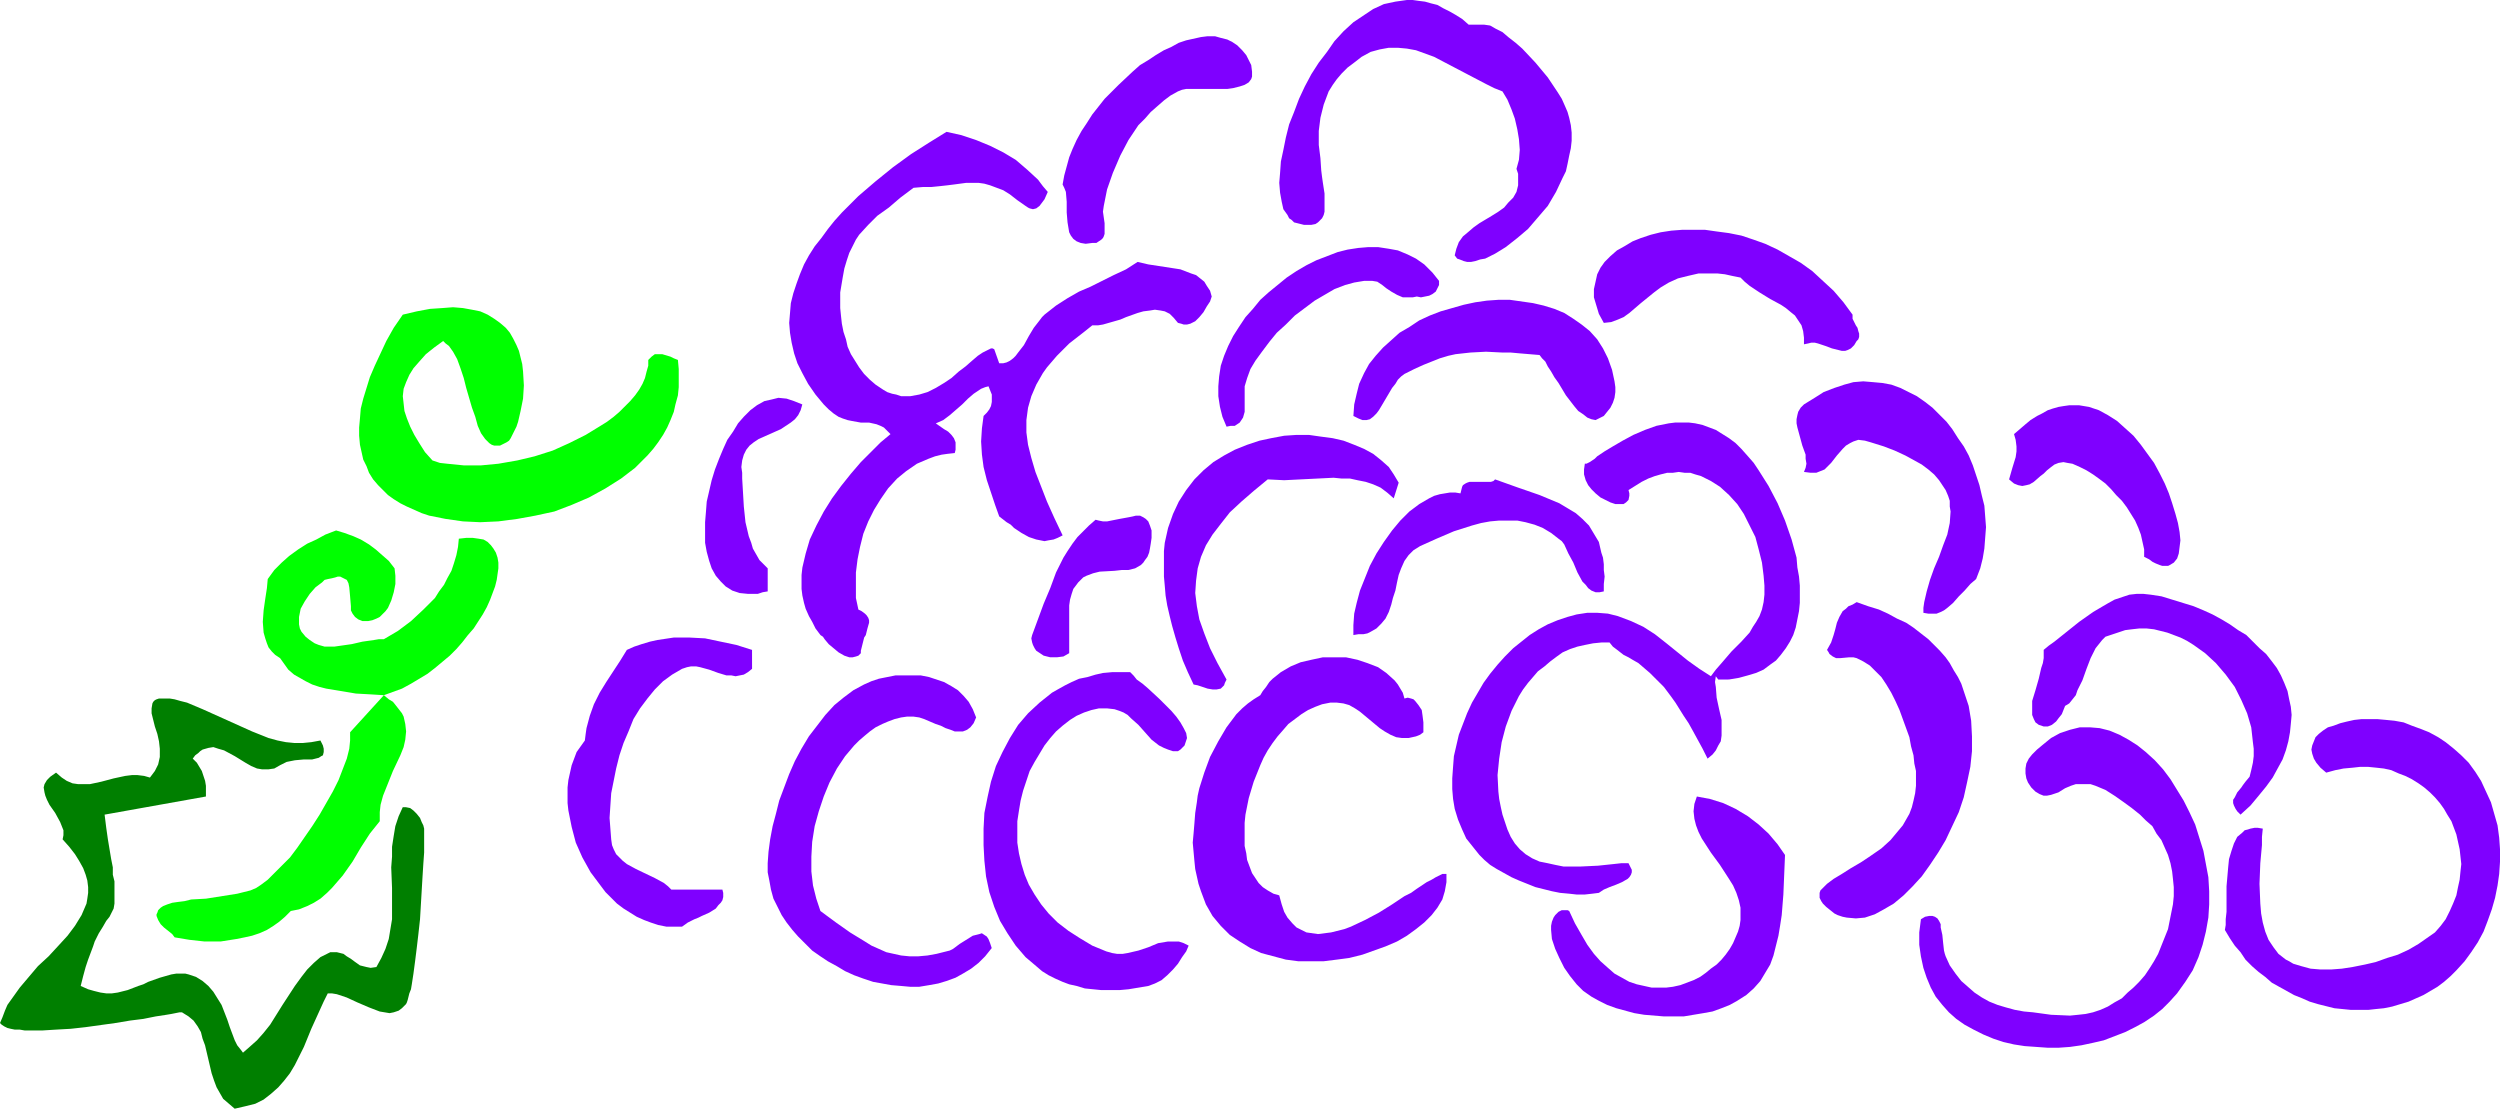
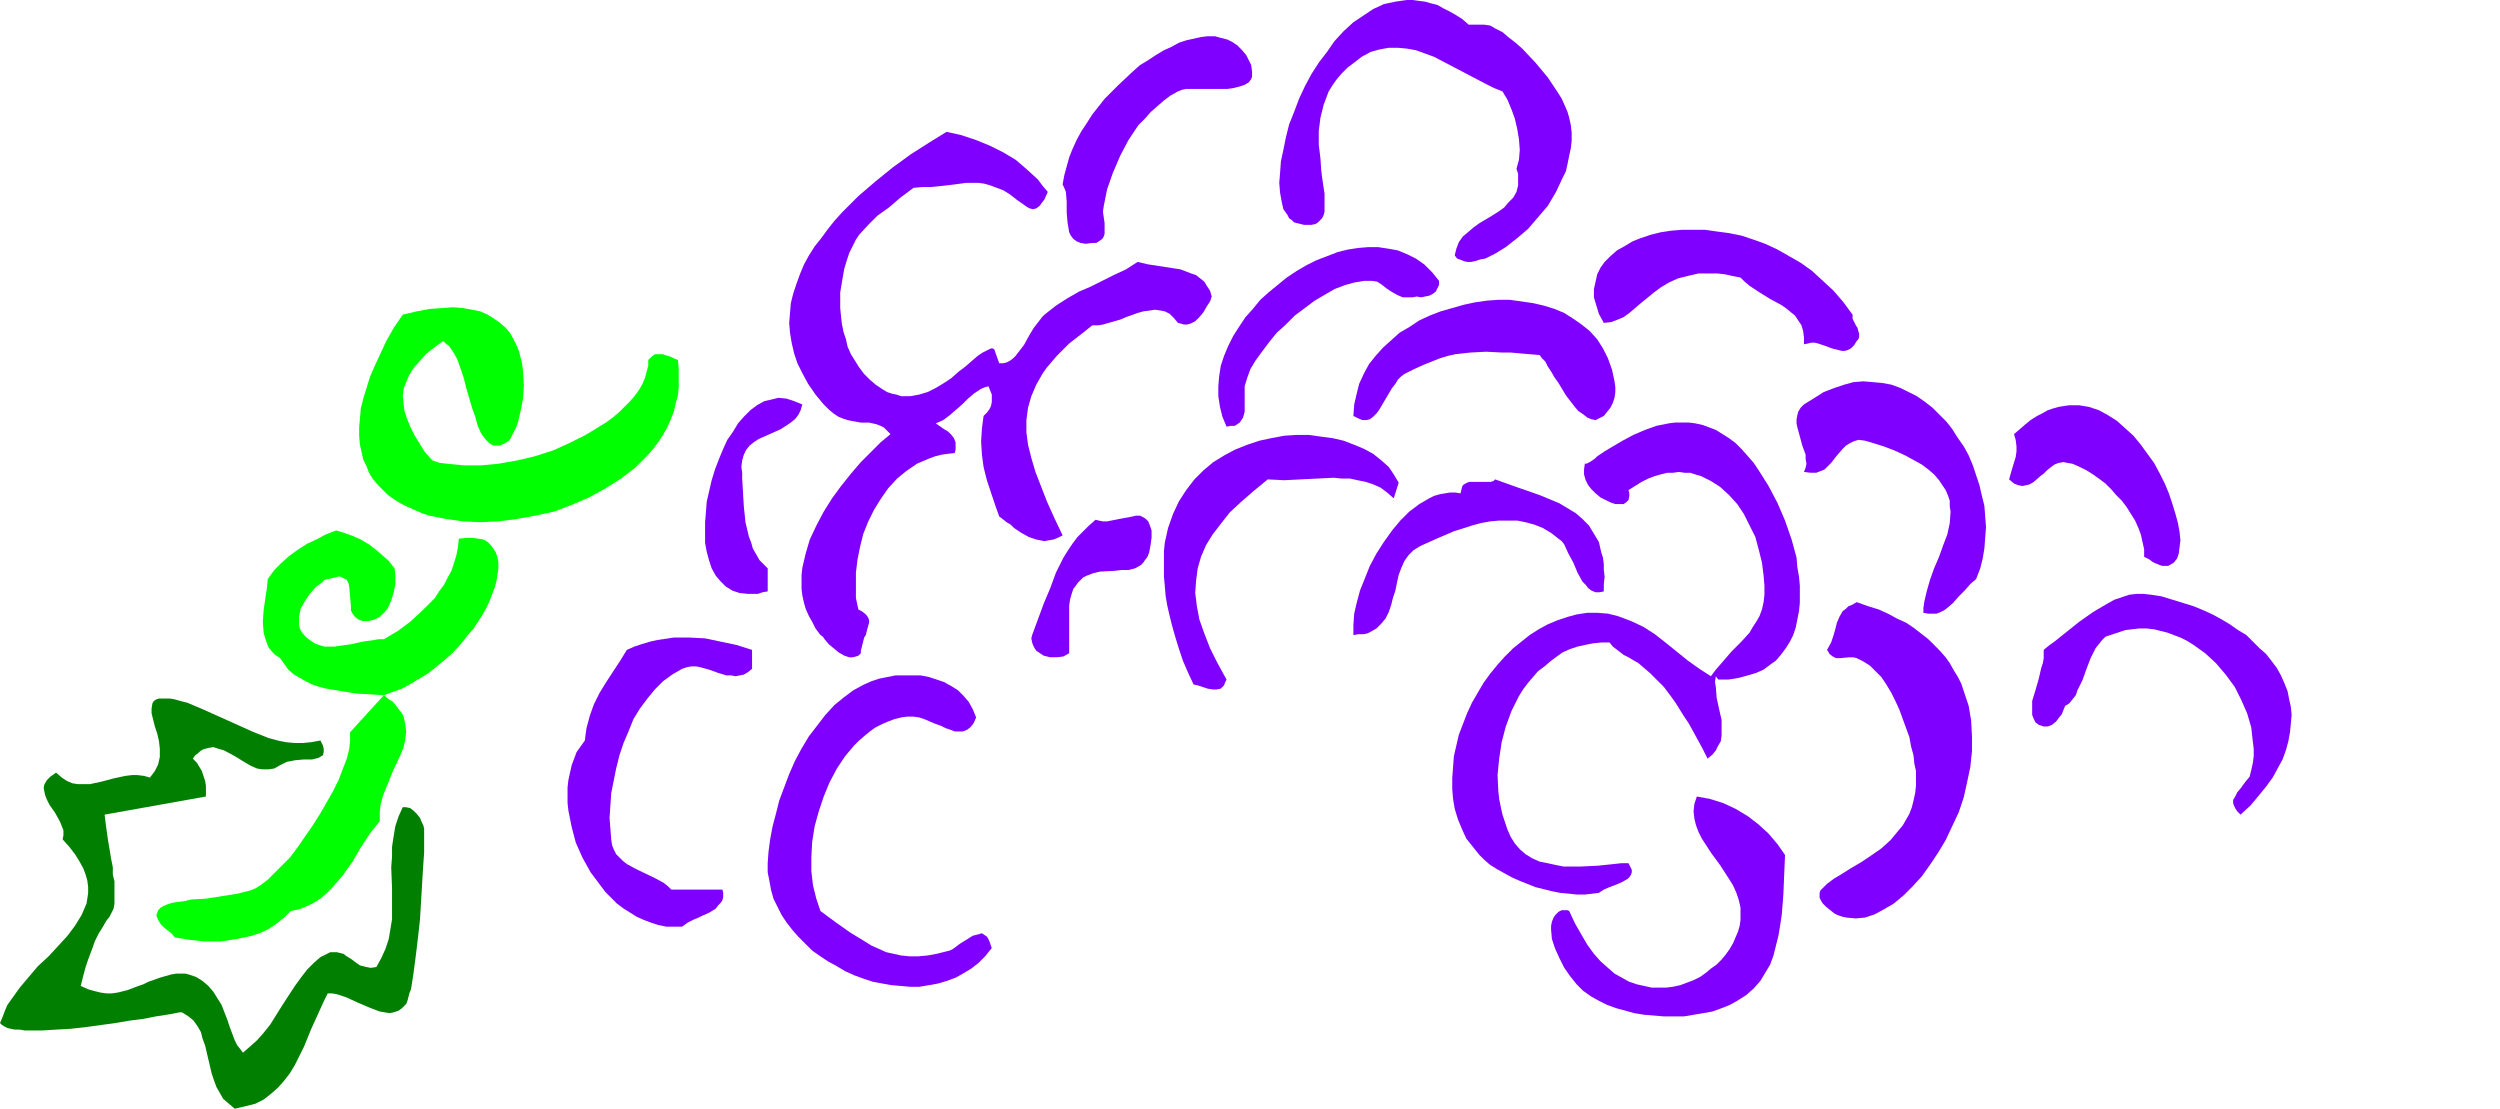
<svg xmlns="http://www.w3.org/2000/svg" xmlns:ns1="http://sodipodi.sourceforge.net/DTD/sodipodi-0.dtd" xmlns:ns2="http://www.inkscape.org/namespaces/inkscape" version="1.0" width="129.766mm" height="57.548mm" id="svg25" ns1:docname="Grapes 47.wmf">
  <ns1:namedview id="namedview25" pagecolor="#ffffff" bordercolor="#000000" borderopacity="0.25" ns2:showpageshadow="2" ns2:pageopacity="0.0" ns2:pagecheckerboard="0" ns2:deskcolor="#d1d1d1" ns2:document-units="mm" />
  <defs id="defs1">
    <pattern id="WMFhbasepattern" patternUnits="userSpaceOnUse" width="6" height="6" x="0" y="0" />
  </defs>
  <path style="fill:#7f00ff;fill-opacity:1;fill-rule:evenodd;stroke:none" d="m 285.385,50.094 0.323,-1.293 0.485,-1.293 0.808,-1.131 0.97,-0.808 1.131,-0.97 1.131,-0.808 2.424,-1.454 1.293,-0.808 1.131,-0.808 0.808,-0.97 0.97,-0.97 0.646,-1.131 0.323,-1.293 v -0.646 -0.808 -0.808 l -0.323,-0.97 0.485,-1.778 0.162,-1.939 -0.162,-2.101 -0.323,-1.939 -0.485,-2.101 -0.646,-1.778 -0.808,-1.939 -0.97,-1.616 -1.616,-0.646 -1.616,-0.808 -3.394,-1.778 -3.394,-1.778 -3.394,-1.778 -1.778,-0.646 -1.778,-0.646 -1.778,-0.323 -1.778,-0.162 h -1.778 l -1.778,0.323 -1.778,0.485 -1.778,0.97 -1.454,1.131 -1.293,0.97 -1.131,1.131 -0.97,1.131 -0.808,1.131 -0.808,1.293 -0.485,1.293 -0.485,1.293 -0.323,1.293 -0.323,1.293 -0.323,2.585 v 2.747 l 0.323,2.585 0.162,2.424 0.162,1.293 0.162,1.131 0.323,2.101 v 1.939 0.808 0.808 l -0.162,0.646 -0.323,0.646 -0.323,0.323 -0.485,0.485 -0.485,0.323 -0.808,0.162 h -0.646 -0.808 l -0.646,-0.162 -0.646,-0.162 -0.646,-0.162 -0.485,-0.485 -0.485,-0.323 -0.323,-0.646 -0.808,-1.131 -0.323,-1.454 -0.323,-1.778 -0.162,-1.939 0.162,-1.939 0.162,-2.262 0.485,-2.262 0.485,-2.424 0.646,-2.585 0.97,-2.424 0.97,-2.585 1.131,-2.424 1.293,-2.424 1.454,-2.262 1.616,-2.101 1.454,-2.101 1.778,-1.939 1.939,-1.778 1.939,-1.293 1.939,-1.293 2.101,-0.97 2.262,-0.485 1.131,-0.162 L 276.012,0 h 1.131 l 1.131,0.162 1.293,0.162 1.131,0.323 1.293,0.323 1.131,0.646 1.293,0.646 1.131,0.646 1.293,0.808 1.293,1.131 h 3.07 l 1.131,0.162 1.131,0.646 1.293,0.646 1.131,0.97 1.454,1.131 1.293,1.131 2.586,2.747 2.424,2.909 0.97,1.454 0.97,1.454 0.808,1.293 0.646,1.454 0.485,1.131 0.323,1.131 0.323,1.454 0.162,1.454 v 1.616 l -0.162,1.454 -0.323,1.454 -0.323,1.616 -0.323,1.454 -0.646,1.293 -1.293,2.747 -1.616,2.747 -1.939,2.262 -1.939,2.262 -2.101,1.778 -2.262,1.778 -2.101,1.293 -0.97,0.485 -0.97,0.485 -0.97,0.162 -0.97,0.323 -0.808,0.162 h -0.808 l -0.646,-0.162 -0.808,-0.323 -0.485,-0.162 z" id="path1" />
  <path style="fill:#7f00ff;fill-opacity:1;fill-rule:evenodd;stroke:none" d="m 208.464,36.197 0.323,-1.778 0.485,-1.778 0.485,-1.778 0.646,-1.616 0.808,-1.778 0.97,-1.778 0.97,-1.454 1.131,-1.778 2.424,-3.07 2.747,-2.747 2.747,-2.585 1.454,-1.293 1.616,-0.97 1.454,-0.97 1.616,-0.97 1.454,-0.646 1.454,-0.808 1.454,-0.485 1.454,-0.323 1.454,-0.323 1.293,-0.162 h 1.454 l 1.131,0.323 1.293,0.323 0.97,0.485 0.97,0.646 0.97,0.97 0.808,0.97 0.646,1.293 0.323,0.646 0.162,1.293 v 0.485 0.485 l -0.162,0.485 -0.485,0.646 -0.808,0.485 -0.97,0.323 -1.293,0.323 -1.131,0.162 h -2.909 -2.747 -1.293 -1.131 l -0.808,0.162 -0.808,0.323 -1.454,0.808 -1.293,0.97 -1.293,1.131 -1.293,1.131 -1.131,1.293 -1.293,1.293 -0.97,1.454 -0.97,1.454 -1.616,3.07 -1.454,3.393 -1.131,3.232 -0.646,3.232 -0.162,1.131 0.323,2.262 v 1.131 0.97 l -0.162,0.485 -0.162,0.323 -0.323,0.323 -0.485,0.323 -0.485,0.323 h -0.808 l -1.293,0.162 -0.97,-0.162 -0.808,-0.323 -0.646,-0.485 -0.485,-0.646 -0.323,-0.646 -0.162,-0.97 -0.162,-0.97 -0.162,-1.939 v -2.101 l -0.162,-1.939 -0.323,-0.808 z" id="path2" />
  <path style="fill:#7f00ff;fill-opacity:1;fill-rule:evenodd;stroke:none" d="m 205.555,37.651 -0.646,1.454 -0.485,0.646 -0.485,0.646 -0.646,0.485 -0.646,0.162 -0.646,-0.162 -0.323,-0.162 -0.485,-0.323 -1.616,-1.131 -1.454,-1.131 -1.293,-0.808 -1.293,-0.485 -1.293,-0.485 -1.131,-0.323 -1.131,-0.162 h -1.293 -1.131 l -2.424,0.323 -1.293,0.162 -1.454,0.162 -1.616,0.162 h -1.616 l -1.939,0.162 -1.293,0.97 -1.293,0.97 -2.262,1.939 -2.262,1.616 -1.778,1.778 -1.778,1.939 -0.646,0.97 -0.646,1.293 -0.646,1.293 -0.485,1.454 -0.485,1.616 -0.323,1.778 -0.485,2.909 v 3.07 l 0.162,1.616 0.162,1.454 0.323,1.616 0.485,1.454 0.323,1.454 0.646,1.454 0.808,1.293 0.808,1.293 0.97,1.293 1.131,1.131 1.131,0.97 1.454,0.97 0.808,0.485 0.97,0.323 0.808,0.162 0.97,0.323 h 1.778 l 1.778,-0.323 1.616,-0.485 1.616,-0.808 1.616,-0.97 1.454,-0.97 1.454,-1.293 1.293,-0.97 1.293,-1.131 1.131,-0.97 0.97,-0.646 0.97,-0.485 0.646,-0.323 h 0.323 l 0.323,0.162 0.97,2.747 h 0.808 l 0.646,-0.162 0.646,-0.323 0.646,-0.485 0.485,-0.485 0.485,-0.646 1.131,-1.454 0.97,-1.778 0.97,-1.616 1.131,-1.454 0.485,-0.646 0.485,-0.485 2.262,-1.778 2.262,-1.454 2.262,-1.293 2.262,-0.97 2.262,-1.131 2.262,-1.131 2.424,-1.131 2.262,-1.454 2.101,0.485 2.101,0.323 2.101,0.323 2.101,0.323 2.101,0.808 0.97,0.323 0.808,0.646 0.808,0.646 0.485,0.808 0.646,0.97 0.323,1.131 -0.323,0.97 -0.646,0.97 -0.646,1.131 -0.808,0.97 -0.808,0.808 -0.97,0.485 -0.646,0.162 h -0.646 l -0.485,-0.162 -0.646,-0.162 -0.808,-0.97 -0.808,-0.808 -0.97,-0.485 -0.808,-0.162 -1.131,-0.162 -0.97,0.162 -1.293,0.162 -1.131,0.323 -2.262,0.808 -1.131,0.485 -1.131,0.323 -2.262,0.646 -0.97,0.162 h -1.131 l -1.616,1.293 -1.454,1.131 -1.454,1.131 -1.293,1.293 -1.131,1.131 -0.97,1.131 -0.97,1.131 -0.808,1.131 -0.646,1.131 -0.646,1.131 -0.97,2.262 -0.646,2.262 -0.323,2.424 v 2.424 l 0.323,2.424 0.646,2.585 0.808,2.747 1.131,2.909 1.131,2.909 1.454,3.232 1.616,3.393 -0.97,0.485 -0.808,0.323 -0.97,0.162 -0.808,0.162 -0.808,-0.162 -0.808,-0.162 -1.454,-0.485 -1.454,-0.808 -1.454,-0.97 -0.646,-0.646 -0.808,-0.485 -1.454,-1.131 -0.808,-2.262 -0.808,-2.424 -0.808,-2.424 -0.646,-2.585 -0.323,-2.424 -0.162,-2.585 0.162,-2.585 0.323,-2.424 0.646,-0.646 0.485,-0.646 0.323,-0.646 0.162,-0.808 v -0.808 -0.646 l -0.323,-0.808 -0.323,-0.808 -0.646,0.162 -0.808,0.323 -1.454,0.97 -1.131,0.97 -1.131,1.131 -2.424,2.101 -1.293,0.97 -1.454,0.646 1.616,1.131 0.808,0.485 0.646,0.646 0.485,0.646 0.323,0.808 v 0.97 0.485 l -0.162,0.646 -1.454,0.162 -1.131,0.162 -1.293,0.323 -1.293,0.485 -1.131,0.485 -1.131,0.485 -2.101,1.454 -1.778,1.454 -1.778,1.939 -1.454,2.101 -1.293,2.101 -1.131,2.262 -0.97,2.424 -0.646,2.586 -0.485,2.424 -0.323,2.586 v 2.585 2.424 l 0.485,2.262 0.646,0.323 0.646,0.485 0.323,0.323 0.323,0.485 0.162,0.485 v 0.485 l -0.323,1.131 -0.323,1.293 -0.323,0.485 -0.162,0.646 -0.323,1.293 -0.162,0.646 v 0.485 l -0.485,0.485 -0.485,0.162 -0.646,0.162 h -0.646 l -0.97,-0.323 -1.131,-0.646 -0.97,-0.808 -0.97,-0.808 -0.808,-0.97 -0.323,-0.485 -0.485,-0.323 -0.97,-1.293 -0.646,-1.293 -0.646,-1.131 -0.646,-1.454 -0.323,-1.131 -0.323,-1.454 -0.162,-1.293 v -2.747 l 0.162,-1.454 0.646,-2.747 0.808,-2.747 1.293,-2.747 1.454,-2.747 1.616,-2.585 1.778,-2.424 1.939,-2.424 1.939,-2.262 1.939,-1.939 1.939,-1.939 1.939,-1.616 -0.646,-0.646 -0.646,-0.646 -0.646,-0.323 -0.808,-0.323 -1.454,-0.323 h -1.616 l -1.778,-0.323 -0.808,-0.162 -0.97,-0.323 -0.808,-0.323 -0.97,-0.646 -0.97,-0.808 -0.97,-0.97 -1.616,-1.939 -1.454,-2.101 -1.131,-2.101 -0.97,-1.939 -0.646,-1.939 -0.485,-2.101 -0.323,-1.939 -0.162,-1.939 0.162,-1.939 0.162,-1.939 0.485,-1.939 0.646,-1.939 0.646,-1.778 0.808,-1.939 0.97,-1.778 1.131,-1.778 1.293,-1.616 1.293,-1.778 1.293,-1.616 1.454,-1.616 3.232,-3.232 3.394,-2.909 3.394,-2.747 3.555,-2.585 3.555,-2.262 3.394,-2.101 2.909,0.646 2.909,0.97 2.747,1.131 2.586,1.293 2.424,1.454 2.262,1.939 2.101,1.939 0.97,1.293 z" id="path3" />
  <path style="fill:#7f00ff;fill-opacity:1;fill-rule:evenodd;stroke:none" d="m 363.438,61.729 v 0.808 l 0.323,0.646 0.323,0.646 0.323,0.485 0.162,0.646 0.162,0.485 v 0.646 l -0.162,0.485 -0.323,0.323 -0.485,0.808 -0.646,0.646 -0.646,0.323 -0.485,0.162 h -0.646 l -0.646,-0.162 -1.293,-0.323 -1.293,-0.485 -1.454,-0.485 -0.646,-0.162 h -0.646 l -0.646,0.162 -0.808,0.162 v -1.293 l -0.162,-1.293 -0.323,-1.131 -0.646,-0.97 -0.646,-0.97 -0.808,-0.646 -0.97,-0.808 -0.97,-0.646 -2.101,-1.131 -2.101,-1.293 -1.939,-1.293 -0.97,-0.808 -0.808,-0.808 -1.616,-0.323 -1.454,-0.323 -1.454,-0.162 h -1.293 -1.293 -1.131 l -2.101,0.485 -1.939,0.485 -1.778,0.808 -1.616,0.97 -1.293,0.97 -2.586,2.101 -2.262,1.939 -1.131,0.808 -1.131,0.485 -1.293,0.485 -1.454,0.162 -0.97,-1.778 -0.485,-1.616 -0.485,-1.616 v -1.616 l 0.323,-1.454 0.323,-1.454 0.646,-1.293 0.808,-1.131 1.131,-1.131 1.293,-1.131 1.454,-0.808 1.616,-0.97 1.616,-0.646 1.939,-0.646 1.939,-0.485 2.101,-0.323 2.101,-0.162 h 2.262 2.262 l 2.262,0.323 2.424,0.323 2.424,0.485 2.424,0.808 2.262,0.808 2.424,1.131 2.262,1.293 2.262,1.293 2.262,1.616 2.101,1.939 2.101,1.939 1.939,2.262 z" id="path4" />
  <path style="fill:#7f00ff;fill-opacity:1;fill-rule:evenodd;stroke:none" d="m 282.315,55.103 v 0.808 l -0.323,0.646 -0.323,0.646 -0.646,0.485 -0.646,0.323 -0.808,0.162 -0.808,0.162 -0.808,-0.162 -0.808,0.162 h -0.646 -0.646 -0.646 l -1.131,-0.485 -1.131,-0.646 -0.97,-0.646 -0.808,-0.646 -0.97,-0.646 -0.97,-0.162 h -1.616 l -1.939,0.323 -1.778,0.485 -2.101,0.808 -1.939,1.131 -1.939,1.131 -1.939,1.454 -1.939,1.454 -1.778,1.778 -1.778,1.616 -1.454,1.778 -1.454,1.939 -1.293,1.778 -0.97,1.616 -0.646,1.778 -0.485,1.616 v 1.131 1.293 1.293 1.293 l -0.323,1.131 -0.323,0.485 -0.323,0.485 -0.485,0.323 -0.485,0.323 h -0.808 l -0.808,0.162 -0.808,-1.939 -0.485,-1.939 -0.323,-2.101 v -1.939 l 0.162,-1.939 0.323,-2.101 0.646,-1.939 0.808,-1.939 0.97,-1.939 1.131,-1.778 1.293,-1.939 1.454,-1.616 1.454,-1.778 1.616,-1.454 1.778,-1.454 1.778,-1.454 1.939,-1.293 1.939,-1.131 1.939,-0.97 2.101,-0.808 2.101,-0.808 1.939,-0.485 2.101,-0.323 1.939,-0.162 h 1.939 l 2.101,0.323 1.778,0.323 1.939,0.808 1.616,0.808 1.616,1.131 1.616,1.616 z" id="path5" />
  <path style="fill:#7f00ff;fill-opacity:1;fill-rule:evenodd;stroke:none" d="m 302.03,69.647 -1.939,-0.162 -1.939,-0.162 -1.778,-0.162 h -1.616 l -3.232,-0.162 -3.07,0.162 -2.909,0.323 -1.454,0.323 -1.616,0.485 -1.616,0.646 -1.616,0.646 -1.778,0.808 -1.939,0.97 -0.646,0.485 -0.646,0.646 -0.485,0.808 -0.646,0.808 -2.101,3.555 -0.485,0.808 -0.485,0.646 -0.646,0.646 -0.646,0.485 -0.646,0.162 h -0.808 l -0.808,-0.323 -0.97,-0.485 0.162,-2.262 0.485,-2.101 0.485,-1.939 0.97,-2.101 0.97,-1.778 1.293,-1.616 1.454,-1.616 1.616,-1.454 1.616,-1.454 1.939,-1.131 1.939,-1.293 2.101,-0.97 2.101,-0.808 2.262,-0.646 2.262,-0.646 2.262,-0.485 2.262,-0.323 2.262,-0.162 h 2.262 l 2.262,0.323 2.262,0.323 2.101,0.485 2.101,0.646 1.939,0.808 1.778,1.131 1.616,1.131 1.616,1.293 1.454,1.616 1.131,1.778 0.97,1.939 0.808,2.262 0.485,2.262 0.162,1.131 v 0.97 l -0.162,1.131 -0.323,0.97 -0.485,0.97 -0.646,0.808 -0.646,0.808 -0.97,0.485 -0.646,0.323 -0.808,-0.162 -0.808,-0.323 -0.808,-0.646 -0.97,-0.646 -0.808,-0.97 -1.616,-2.101 -1.454,-2.424 -0.808,-1.131 -0.646,-1.131 -0.646,-0.97 -0.485,-0.97 -0.646,-0.646 z" id="path6" />
  <path style="fill:#00ff00;fill-opacity:1;fill-rule:evenodd;stroke:none" d="m 86.941,66.9 -1.778,1.293 -1.616,1.293 -1.293,1.454 -1.131,1.293 -0.808,1.293 -0.646,1.454 -0.485,1.293 -0.162,1.454 0.162,1.454 0.162,1.454 0.485,1.454 0.646,1.616 0.808,1.616 0.97,1.616 1.131,1.778 1.454,1.616 1.454,0.485 1.454,0.162 1.616,0.162 1.616,0.162 h 3.394 l 3.394,-0.323 3.717,-0.646 3.394,-0.808 3.555,-1.131 3.232,-1.454 3.232,-1.616 2.909,-1.778 1.293,-0.808 1.293,-0.97 1.131,-0.97 1.131,-1.131 0.97,-0.97 0.97,-1.131 0.808,-1.131 0.646,-1.131 0.485,-1.131 0.323,-1.293 0.323,-1.131 v -1.131 l 0.646,-0.646 0.646,-0.485 h 0.646 0.808 l 1.616,0.485 0.646,0.323 0.808,0.323 0.162,1.778 v 1.778 1.778 l -0.162,1.616 -0.485,1.778 -0.323,1.454 -0.646,1.616 -0.646,1.454 -0.808,1.454 -0.97,1.454 -0.97,1.293 -1.131,1.293 -1.131,1.131 -1.293,1.293 -2.747,2.101 -3.07,1.939 -3.232,1.778 -3.394,1.454 -3.394,1.293 -3.717,0.808 -3.555,0.646 -3.717,0.485 -3.555,0.162 -3.394,-0.162 -3.394,-0.485 -1.616,-0.323 -1.616,-0.323 -1.454,-0.485 -1.454,-0.646 -1.454,-0.646 -1.293,-0.646 -1.293,-0.808 -1.131,-0.808 -0.97,-0.97 -0.97,-0.97 -0.97,-1.131 -0.808,-1.293 -0.485,-1.293 -0.646,-1.293 -0.323,-1.454 -0.323,-1.454 -0.162,-1.778 v -1.616 l 0.162,-1.778 0.162,-1.939 0.485,-1.939 0.646,-2.101 0.646,-2.101 0.97,-2.262 1.131,-2.424 1.131,-2.424 1.454,-2.585 1.778,-2.585 2.747,-0.646 2.586,-0.485 2.424,-0.162 2.101,-0.162 1.939,0.162 1.778,0.323 1.616,0.323 1.454,0.646 1.293,0.808 1.131,0.808 1.131,0.97 0.808,0.97 0.646,1.131 0.646,1.293 0.485,1.131 0.323,1.293 0.323,1.293 0.162,1.454 0.162,2.747 -0.162,2.585 -0.485,2.424 -0.485,2.101 -0.323,0.97 -0.485,0.97 -0.323,0.646 -0.323,0.646 -0.323,0.485 -0.485,0.323 -0.646,0.323 -0.646,0.323 h -0.485 -0.646 l -0.485,-0.162 -0.485,-0.323 -0.323,-0.323 -0.485,-0.485 -0.808,-1.131 -0.646,-1.454 -0.485,-1.778 -0.646,-1.778 -1.131,-3.878 -0.485,-1.939 -0.646,-1.939 -0.646,-1.778 -0.808,-1.454 -0.808,-1.131 -0.646,-0.485 z" id="path7" />
  <path style="fill:#7f00ff;fill-opacity:1;fill-rule:evenodd;stroke:none" d="m 387.678,113.6 -1.131,0.97 -1.131,1.293 -1.131,1.131 -1.131,1.293 -1.131,0.97 -0.646,0.485 -0.646,0.323 -0.808,0.323 h -0.646 -0.97 l -0.97,-0.162 v -0.97 l 0.162,-1.131 0.485,-2.101 0.646,-2.262 0.808,-2.262 0.97,-2.262 0.808,-2.262 0.808,-2.101 0.485,-2.262 0.162,-2.262 -0.162,-0.97 v -1.131 l -0.323,-0.97 -0.485,-1.131 -0.646,-0.97 -0.646,-0.97 -0.97,-1.131 -1.131,-0.97 -1.293,-0.97 -1.454,-0.808 -1.778,-0.97 -2.101,-0.97 -2.101,-0.808 -2.586,-0.808 -1.131,-0.323 -1.293,-0.162 -0.97,0.323 -0.646,0.323 -0.808,0.485 -0.646,0.646 -1.131,1.293 -1.131,1.454 -0.646,0.646 -0.646,0.646 -0.808,0.323 -0.808,0.323 h -1.131 l -1.293,-0.162 0.323,-0.808 0.162,-0.808 -0.162,-0.97 v -0.808 l -0.646,-1.778 -0.485,-1.778 -0.485,-1.778 -0.162,-0.808 v -0.808 l 0.162,-0.808 0.162,-0.646 0.485,-0.808 0.646,-0.646 2.101,-1.293 1.778,-1.131 2.101,-0.808 1.939,-0.646 1.778,-0.485 1.939,-0.162 1.939,0.162 1.778,0.162 1.778,0.323 1.778,0.646 1.616,0.808 1.616,0.808 1.616,1.131 1.454,1.131 1.293,1.293 1.454,1.454 1.131,1.454 1.131,1.778 1.131,1.616 0.97,1.778 0.808,1.939 0.646,1.939 0.646,1.939 0.485,2.101 0.485,1.939 0.162,2.101 0.162,2.101 -0.162,2.101 -0.162,2.101 -0.323,1.939 -0.485,1.939 z" id="path8" />
  <path style="fill:#7f00ff;fill-opacity:1;fill-rule:evenodd;stroke:none" d="m 157.398,79.342 -0.323,1.131 -0.485,0.97 -0.646,0.808 -0.808,0.646 -0.97,0.646 -0.97,0.646 -4.363,1.939 -0.97,0.646 -0.808,0.646 -0.646,0.808 -0.485,0.97 -0.323,1.131 -0.162,1.293 0.162,1.131 v 1.131 l 0.162,2.747 0.162,2.747 0.323,3.07 0.646,2.747 0.485,1.293 0.323,1.131 0.646,1.131 0.646,1.131 0.808,0.808 0.808,0.808 v -0.162 4.686 l -0.97,0.162 -0.97,0.323 h -0.97 -0.97 l -1.616,-0.162 -1.454,-0.485 -1.293,-0.808 -0.97,-0.97 -0.97,-1.131 -0.808,-1.454 -0.485,-1.454 -0.485,-1.778 -0.323,-1.778 v -1.939 -2.101 l 0.162,-1.939 0.162,-2.101 0.485,-2.101 0.485,-2.101 0.646,-2.101 0.808,-2.101 0.808,-1.939 0.808,-1.778 1.131,-1.616 0.97,-1.616 1.131,-1.293 1.293,-1.293 1.293,-0.97 1.454,-0.808 1.454,-0.323 1.293,-0.323 1.616,0.162 1.454,0.485 z" id="path9" />
  <path style="fill:#7f00ff;fill-opacity:1;fill-rule:evenodd;stroke:none" d="m 420.644,109.237 v -1.454 l -0.323,-1.454 -0.323,-1.454 -0.485,-1.293 -0.646,-1.454 -0.808,-1.293 -0.808,-1.293 -0.97,-1.293 -1.131,-1.131 -0.97,-1.131 -1.131,-1.131 -1.293,-0.97 -1.131,-0.808 -1.293,-0.808 -1.293,-0.646 -1.454,-0.646 -0.97,-0.162 -0.808,-0.162 -0.97,0.162 -0.808,0.323 -0.646,0.485 -0.808,0.646 -0.646,0.646 -0.646,0.485 -1.293,1.131 -0.808,0.485 -0.646,0.162 -0.808,0.162 -0.808,-0.162 -0.808,-0.323 -0.97,-0.808 0.646,-2.262 0.646,-2.101 0.162,-1.131 v -0.97 l -0.162,-1.293 -0.323,-1.131 1.131,-0.97 1.131,-0.97 0.97,-0.808 1.293,-0.808 0.97,-0.485 1.131,-0.646 0.97,-0.323 1.131,-0.323 0.97,-0.162 1.131,-0.162 h 1.939 l 1.939,0.323 1.939,0.646 1.778,0.97 1.778,1.131 1.616,1.454 1.616,1.454 1.454,1.778 1.293,1.778 1.293,1.778 1.131,2.101 0.97,1.939 0.808,1.939 0.646,1.939 0.646,2.101 0.485,1.778 0.323,1.778 0.162,1.616 -0.162,1.293 -0.162,1.293 -0.323,0.97 -0.646,0.808 -0.808,0.485 -0.323,0.162 h -1.131 l -0.485,-0.162 -0.808,-0.323 -0.646,-0.323 -0.646,-0.485 z" id="path10" />
  <path style="fill:#7f00ff;fill-opacity:1;fill-rule:evenodd;stroke:none" d="m 337.097,133.315 -0.485,-0.646 -0.162,1.131 0.162,0.97 0.162,2.101 0.485,2.262 0.485,2.101 v 2.101 0.97 l -0.162,1.131 -0.485,0.808 -0.485,0.97 -0.646,0.808 -0.97,0.808 -0.97,-1.939 -0.97,-1.778 -0.97,-1.778 -0.808,-1.454 -0.97,-1.454 -0.808,-1.293 -0.808,-1.293 -0.808,-1.131 -1.454,-1.939 -1.454,-1.454 -1.293,-1.293 -1.131,-0.97 -1.131,-0.97 -1.131,-0.646 -0.808,-0.485 -0.97,-0.485 -1.454,-1.131 -0.646,-0.485 -0.646,-0.808 h -1.616 l -1.616,0.162 -1.616,0.323 -1.454,0.323 -1.454,0.485 -1.454,0.646 -1.131,0.808 -1.293,0.97 -1.131,0.97 -1.293,0.97 -0.97,1.131 -0.97,1.131 -0.97,1.293 -0.808,1.293 -1.454,2.909 -1.131,3.07 -0.808,3.07 -0.485,3.232 -0.323,3.232 0.162,3.232 0.162,1.454 0.323,1.616 0.323,1.454 0.485,1.454 0.485,1.454 0.646,1.454 0.808,1.293 0.97,1.131 1.131,0.97 1.293,0.808 1.454,0.646 1.616,0.323 1.454,0.323 1.616,0.323 h 3.394 l 3.394,-0.162 3.07,-0.323 1.454,-0.162 h 1.454 l 0.323,0.646 0.323,0.646 v 0.485 l -0.162,0.485 -0.323,0.485 -0.323,0.323 -1.131,0.646 -1.131,0.485 -1.293,0.485 -1.131,0.485 -0.485,0.323 -0.485,0.323 -1.293,0.162 -1.454,0.162 h -1.616 l -1.454,-0.162 -1.778,-0.162 -1.616,-0.323 -3.232,-0.808 -3.232,-1.293 -1.454,-0.646 -1.454,-0.808 -1.454,-0.808 -1.293,-0.808 -1.131,-0.97 -0.97,-0.97 -1.293,-1.616 -1.293,-1.616 -0.808,-1.778 -0.808,-1.939 -0.646,-2.101 -0.323,-1.939 -0.162,-1.939 v -2.101 l 0.162,-2.262 0.162,-2.101 0.485,-2.101 0.485,-2.101 0.808,-2.101 0.808,-2.101 0.97,-2.101 1.131,-1.939 1.131,-1.939 1.293,-1.778 1.454,-1.778 1.454,-1.616 1.616,-1.616 1.616,-1.293 1.616,-1.293 1.778,-1.131 1.778,-0.97 1.939,-0.808 1.939,-0.646 1.778,-0.485 2.101,-0.323 h 1.939 l 2.101,0.162 1.939,0.485 1.293,0.485 1.293,0.485 2.424,1.131 2.262,1.454 2.262,1.778 4.202,3.393 2.262,1.616 2.262,1.454 0.97,-1.293 1.131,-1.293 1.939,-2.262 1.939,-1.939 1.616,-1.778 0.646,-1.131 0.646,-0.97 0.646,-1.131 0.485,-1.293 0.323,-1.454 0.162,-1.454 v -1.778 l -0.162,-1.939 -0.323,-2.586 -0.646,-2.585 -0.646,-2.424 -1.131,-2.262 -1.131,-2.262 -1.293,-1.939 -1.616,-1.778 -1.778,-1.616 -1.778,-1.131 -0.97,-0.485 -0.97,-0.485 -1.131,-0.323 -0.97,-0.323 h -1.131 l -1.131,-0.162 -1.131,0.162 h -1.131 l -1.293,0.323 -1.131,0.323 -1.293,0.485 -1.293,0.646 -1.293,0.808 -1.293,0.808 0.162,0.646 v 0.485 l -0.162,0.808 -0.485,0.485 -0.485,0.323 h -0.808 -0.808 l -0.97,-0.323 -0.97,-0.485 -0.97,-0.485 -0.97,-0.808 -0.808,-0.808 -0.646,-0.808 -0.485,-0.97 -0.323,-1.131 v -0.97 l 0.162,-1.131 h 0.323 l 0.323,-0.162 0.323,-0.162 0.485,-0.323 0.485,-0.323 0.485,-0.485 1.454,-0.97 1.616,-0.97 1.939,-1.131 2.101,-1.131 2.262,-0.97 2.262,-0.808 2.424,-0.485 1.293,-0.162 h 1.293 1.293 l 1.293,0.162 1.454,0.323 1.293,0.485 1.293,0.485 1.293,0.808 1.293,0.808 1.293,0.97 1.131,1.131 1.293,1.454 1.131,1.293 0.97,1.454 1.939,3.07 1.778,3.393 1.454,3.393 1.293,3.717 0.97,3.555 0.162,1.939 0.323,1.778 0.162,1.778 v 1.778 1.616 l -0.162,1.616 -0.323,1.616 -0.323,1.616 -0.485,1.454 -0.646,1.293 -0.808,1.293 -0.97,1.293 -0.97,1.131 -1.131,0.808 -1.293,0.97 -1.454,0.646 -1.616,0.485 -1.778,0.485 -1.939,0.323 z" id="path11" />
  <path style="fill:#7f00ff;fill-opacity:1;fill-rule:evenodd;stroke:none" d="m 274.396,94.694 -0.97,3.07 -1.293,-1.131 -1.293,-0.97 -1.454,-0.646 -1.454,-0.485 -1.616,-0.323 -1.454,-0.323 h -1.616 l -1.616,-0.162 -3.232,0.162 -3.232,0.162 -3.232,0.162 -3.232,-0.162 -2.747,2.262 -2.424,2.101 -2.262,2.101 -1.778,2.262 -1.616,2.101 -1.293,2.101 -0.97,2.262 -0.646,2.262 -0.323,2.424 -0.162,2.424 0.323,2.585 0.485,2.586 0.97,2.747 1.131,2.909 1.454,2.909 1.778,3.232 -0.323,0.646 -0.162,0.485 -0.323,0.323 -0.323,0.323 -0.808,0.162 h -0.808 l -0.97,-0.162 -0.97,-0.323 -0.97,-0.323 -0.808,-0.162 -1.131,-2.424 -0.97,-2.262 -0.808,-2.424 -0.646,-2.101 -0.646,-2.262 -0.485,-1.939 -0.485,-2.101 -0.323,-1.939 -0.162,-1.939 -0.162,-1.778 v -1.778 -1.616 -1.616 l 0.162,-1.616 0.323,-1.454 0.323,-1.454 0.97,-2.747 1.131,-2.424 1.454,-2.262 1.616,-2.101 1.778,-1.778 1.939,-1.616 2.101,-1.293 2.101,-1.131 2.424,-0.97 2.424,-0.808 2.262,-0.485 2.586,-0.485 2.424,-0.162 h 2.424 l 2.262,0.323 2.424,0.323 2.101,0.485 2.101,0.808 1.939,0.808 1.778,0.97 1.616,1.293 1.454,1.293 0.97,1.454 z" id="path12" />
  <path style="fill:#7f00ff;fill-opacity:1;fill-rule:evenodd;stroke:none" d="m 314.635,116.024 -0.808,0.162 h -0.808 l -0.808,-0.323 -0.646,-0.485 -0.485,-0.646 -0.646,-0.646 -0.97,-1.778 -0.808,-1.939 -0.97,-1.778 -0.808,-1.778 -0.485,-0.646 -0.646,-0.485 -1.454,-1.131 -1.616,-0.97 -1.616,-0.646 -1.778,-0.485 -1.616,-0.323 h -1.778 -1.778 l -1.778,0.162 -1.778,0.323 -1.778,0.485 -3.555,1.131 -3.394,1.454 -3.232,1.454 -1.293,0.808 -0.97,0.97 -0.808,1.131 -0.646,1.454 -0.485,1.293 -0.323,1.454 -0.323,1.616 -0.485,1.454 -0.323,1.293 -0.485,1.454 -0.646,1.293 -0.808,0.97 -0.97,0.97 -1.131,0.646 -0.646,0.323 -0.808,0.162 h -0.97 l -0.97,0.162 v -1.939 l 0.162,-2.262 0.485,-2.101 0.646,-2.424 0.97,-2.424 0.97,-2.424 1.293,-2.424 1.454,-2.262 1.616,-2.262 1.616,-1.939 1.778,-1.778 1.939,-1.454 1.939,-1.131 0.97,-0.485 1.131,-0.323 0.97,-0.162 0.97,-0.162 h 1.131 l 0.97,0.162 0.162,-0.646 0.162,-0.646 0.162,-0.323 0.485,-0.323 0.323,-0.162 0.485,-0.162 h 0.97 1.131 0.97 1.131 l 0.485,-0.162 0.323,-0.323 2.262,0.808 2.262,0.808 4.202,1.454 1.939,0.808 1.939,0.808 1.616,0.97 1.616,0.97 1.293,1.131 1.293,1.293 0.97,1.616 0.97,1.616 0.485,2.101 0.323,0.97 0.162,1.293 v 1.131 l 0.162,1.293 -0.162,1.454 z" id="path13" />
  <path style="fill:#7f00ff;fill-opacity:1;fill-rule:evenodd;stroke:none" d="m 225.917,104.066 v 1.454 l -0.162,1.131 -0.162,0.97 -0.162,0.808 -0.323,0.808 -0.485,0.646 -0.323,0.485 -0.485,0.485 -1.131,0.646 -1.293,0.323 h -1.293 l -1.454,0.162 -2.909,0.162 -1.293,0.323 -1.293,0.485 -0.646,0.323 -0.485,0.485 -0.485,0.485 -0.485,0.646 -0.485,0.646 -0.323,0.97 -0.323,1.131 -0.162,1.131 v 9.372 l -1.131,0.646 -1.293,0.162 h -1.293 l -1.293,-0.323 -0.97,-0.646 -0.485,-0.323 -0.323,-0.485 -0.323,-0.646 -0.162,-0.485 -0.162,-0.808 0.162,-0.646 2.262,-6.141 1.293,-3.07 1.131,-3.07 1.454,-2.909 0.808,-1.293 0.97,-1.454 0.97,-1.293 1.131,-1.131 1.131,-1.131 1.293,-1.131 0.646,0.162 0.808,0.162 h 0.808 l 0.808,-0.162 1.616,-0.323 1.778,-0.323 0.808,-0.162 0.646,-0.162 h 0.808 l 0.646,0.323 0.485,0.323 0.485,0.485 0.323,0.808 z" id="path14" />
  <path style="fill:#00ff00;fill-opacity:1;fill-rule:evenodd;stroke:none" d="m 77.406,111.5 0.162,1.454 v 1.616 l -0.323,1.616 -0.485,1.616 -0.646,1.454 -0.485,0.646 -0.485,0.485 -0.646,0.646 -0.646,0.323 -0.808,0.323 -0.808,0.162 H 71.589 71.104 l -0.808,-0.323 -0.646,-0.485 -0.485,-0.646 -0.323,-0.646 v -0.808 l -0.162,-1.939 -0.162,-1.778 -0.162,-0.808 -0.323,-0.646 -0.646,-0.323 -0.646,-0.323 h -0.485 l -0.485,0.162 -0.646,0.162 -0.808,0.162 -0.646,0.162 -0.485,0.485 -1.293,0.97 -1.131,1.293 -0.97,1.454 -0.808,1.454 -0.162,0.808 -0.162,0.808 v 0.808 0.646 l 0.162,0.808 0.323,0.646 0.808,0.97 0.808,0.646 0.97,0.646 0.808,0.323 1.131,0.323 h 0.97 0.97 l 1.131,-0.162 2.262,-0.323 2.101,-0.485 2.262,-0.323 0.97,-0.162 h 0.97 l 2.747,-1.616 2.586,-1.939 2.424,-2.262 2.262,-2.262 0.808,-1.293 0.97,-1.293 0.646,-1.293 0.808,-1.454 0.485,-1.454 0.485,-1.616 0.323,-1.616 0.162,-1.616 1.454,-0.162 h 1.293 l 1.131,0.162 0.97,0.162 0.808,0.485 0.646,0.646 0.485,0.646 0.485,0.808 0.323,0.97 0.162,0.97 v 1.131 l -0.162,1.131 -0.162,1.131 -0.323,1.293 -0.485,1.293 -0.485,1.293 -0.646,1.454 -0.808,1.454 -1.778,2.747 -1.131,1.293 -1.131,1.454 -1.131,1.293 -1.293,1.293 -2.909,2.424 -1.454,1.131 -1.616,0.97 -1.616,0.97 -1.778,0.97 -1.778,0.646 -1.778,0.646 0.97,0.808 0.808,0.485 0.646,0.808 1.131,1.454 0.323,0.646 0.323,1.454 0.162,1.454 -0.162,1.616 -0.323,1.454 -0.646,1.616 -1.454,3.07 -1.293,3.232 -0.646,1.616 -0.485,1.778 -0.162,1.454 v 1.778 l -1.939,2.424 -1.778,2.747 -1.616,2.747 -1.939,2.747 -2.101,2.424 -0.97,0.97 -1.293,1.131 -1.293,0.808 -1.293,0.646 -1.616,0.646 -1.616,0.323 -1.131,1.131 -1.131,0.97 -1.131,0.808 -1.293,0.808 -1.454,0.646 -1.454,0.485 -1.454,0.323 -1.616,0.323 -3.07,0.485 h -3.232 l -2.909,-0.323 -2.909,-0.485 -0.485,-0.646 -0.808,-0.646 -0.808,-0.646 -0.646,-0.646 -0.485,-0.808 -0.323,-0.808 v -0.323 l 0.162,-0.323 0.162,-0.485 0.485,-0.485 0.485,-0.323 0.808,-0.323 0.97,-0.323 1.131,-0.162 1.293,-0.162 1.293,-0.323 2.909,-0.162 3.07,-0.485 3.07,-0.485 1.293,-0.323 1.293,-0.323 1.131,-0.485 0.97,-0.646 1.293,-0.97 1.293,-1.293 1.454,-1.454 1.616,-1.616 1.454,-1.939 1.454,-2.101 1.454,-2.101 1.454,-2.262 2.586,-4.525 1.131,-2.262 0.808,-2.101 0.808,-2.101 0.485,-1.939 0.162,-1.616 v -0.808 -0.808 l 6.626,-7.272 v 0 l -2.586,-0.162 -2.909,-0.162 -2.909,-0.485 -2.909,-0.485 -1.293,-0.323 -1.454,-0.485 -1.293,-0.646 -1.131,-0.646 -1.131,-0.646 -1.131,-0.97 -0.808,-1.131 -0.808,-1.131 -0.97,-0.646 -0.646,-0.646 -0.646,-0.808 -0.323,-0.808 -0.323,-0.97 -0.323,-1.131 -0.162,-2.101 0.162,-2.262 0.323,-2.262 0.323,-2.101 0.162,-1.778 1.293,-1.778 1.454,-1.454 1.454,-1.293 1.778,-1.293 1.778,-1.131 1.778,-0.808 1.778,-0.97 2.101,-0.808 1.616,0.485 1.778,0.646 1.454,0.646 1.616,0.97 1.293,0.97 1.293,1.131 1.293,1.131 z" id="path15" />
  <path style="fill:#7f00ff;fill-opacity:1;fill-rule:evenodd;stroke:none" d="m 439.551,159.816 -0.646,-0.646 -0.323,-0.485 -0.323,-0.646 -0.162,-0.485 v -0.646 l 0.323,-0.485 0.485,-0.97 0.808,-0.97 0.323,-0.485 0.485,-0.646 0.808,-0.97 0.162,-0.646 0.162,-0.646 0.323,-1.454 0.162,-1.293 v -1.454 l -0.162,-1.293 -0.323,-2.909 -0.808,-2.747 -1.131,-2.586 -1.293,-2.586 -1.778,-2.424 -1.939,-2.262 -2.101,-1.939 -2.262,-1.616 -1.293,-0.808 -1.293,-0.646 -1.293,-0.485 -1.293,-0.485 -1.293,-0.323 -1.293,-0.323 -1.454,-0.162 h -1.454 l -1.454,0.162 -1.293,0.162 -1.454,0.485 -1.454,0.485 -0.97,0.323 -0.646,0.646 -0.646,0.808 -0.646,0.808 -0.97,1.939 -0.808,2.101 -0.808,2.262 -0.97,1.939 -0.323,0.97 -0.646,0.808 -0.646,0.808 -0.808,0.485 -0.323,0.808 -0.323,0.808 -0.646,0.808 -0.485,0.646 -0.808,0.646 -0.808,0.323 h -0.808 l -0.485,-0.162 -0.485,-0.162 -0.646,-0.485 -0.323,-0.646 -0.323,-0.808 v -0.808 -0.808 -1.131 l 0.646,-2.101 0.646,-2.262 0.485,-2.101 0.323,-0.97 0.162,-0.97 v -0.808 -0.808 l 0.97,-0.808 1.131,-0.808 2.424,-1.939 2.424,-1.939 2.747,-1.939 2.747,-1.616 1.454,-0.808 1.454,-0.485 1.454,-0.485 1.454,-0.162 h 1.293 l 1.454,0.162 2.101,0.323 2.101,0.646 2.101,0.646 2.101,0.646 1.939,0.808 1.778,0.808 1.778,0.97 1.616,0.97 1.616,1.131 1.616,0.97 1.293,1.293 1.293,1.293 1.293,1.131 1.131,1.454 0.97,1.293 0.808,1.454 0.646,1.454 0.646,1.616 0.323,1.616 0.323,1.454 0.162,1.616 -0.162,1.778 -0.162,1.616 -0.323,1.778 -0.485,1.778 -0.646,1.778 -0.97,1.778 -0.97,1.778 -1.293,1.778 -1.454,1.778 -1.616,1.939 z" id="path16" />
  <path style="fill:#7f00ff;fill-opacity:1;fill-rule:evenodd;stroke:none" d="m 358.428,127.497 0.808,-1.454 0.485,-1.454 0.323,-1.131 0.323,-1.293 0.485,-1.131 0.646,-1.131 0.646,-0.485 0.485,-0.485 0.808,-0.323 0.808,-0.485 2.262,0.808 2.101,0.646 1.778,0.808 1.778,0.97 1.778,0.808 1.454,0.97 1.454,1.131 1.454,1.131 1.131,1.131 1.131,1.131 1.131,1.293 0.808,1.131 0.808,1.454 0.808,1.293 0.646,1.293 0.485,1.454 0.97,2.909 0.485,2.909 0.162,3.07 v 2.909 l -0.323,3.07 -0.646,3.07 -0.646,2.909 -0.97,2.909 -1.293,2.747 -1.293,2.747 -1.454,2.424 -1.616,2.424 -1.616,2.262 -1.778,1.939 -1.778,1.778 -1.939,1.616 -1.939,1.131 -1.778,0.97 -1.939,0.646 -1.778,0.162 -1.778,-0.162 -0.808,-0.162 -0.97,-0.323 -0.646,-0.323 -0.808,-0.646 -0.808,-0.646 -0.646,-0.646 -0.323,-0.485 -0.323,-0.646 v -0.485 -0.485 l 0.162,-0.485 0.323,-0.323 0.485,-0.485 0.485,-0.485 1.293,-0.97 1.616,-0.97 1.778,-1.131 1.939,-1.131 1.939,-1.293 2.101,-1.454 1.778,-1.616 1.616,-1.939 0.808,-0.97 0.646,-1.131 0.646,-1.131 0.485,-1.293 0.323,-1.293 0.323,-1.454 0.162,-1.454 v -1.616 -1.293 l -0.323,-1.454 -0.162,-1.616 -0.485,-1.778 -0.323,-1.778 -0.646,-1.778 -1.293,-3.555 -0.808,-1.778 -0.808,-1.616 -0.97,-1.616 -0.97,-1.454 -1.131,-1.131 -1.131,-1.131 -1.293,-0.808 -1.293,-0.646 -0.646,-0.162 h -0.808 l -1.778,0.162 h -0.808 l -0.646,-0.323 -0.646,-0.485 -0.162,-0.323 z" id="path17" />
  <path style="fill:#7f00ff;fill-opacity:1;fill-rule:evenodd;stroke:none" d="m 147.541,131.214 -0.808,0.646 -0.808,0.485 -0.808,0.162 -0.808,0.162 -0.808,-0.162 h -0.97 l -1.616,-0.485 -1.778,-0.646 -1.778,-0.485 -0.808,-0.162 h -0.97 l -0.808,0.162 -0.97,0.323 -1.939,1.131 -1.778,1.293 -1.616,1.616 -1.454,1.778 -1.454,1.939 -1.293,2.101 -0.97,2.424 -0.97,2.262 -0.808,2.424 -0.646,2.586 -0.485,2.424 -0.485,2.424 -0.162,2.424 -0.162,2.424 0.162,2.101 0.162,2.101 0.162,1.131 0.323,0.808 0.485,0.97 0.646,0.646 0.646,0.646 0.808,0.646 1.778,0.97 3.717,1.778 1.778,0.97 0.808,0.646 0.646,0.646 h 10.019 l 0.162,0.646 v 0.808 l -0.162,0.646 -0.323,0.485 -0.485,0.485 -0.485,0.646 -1.293,0.808 -1.454,0.646 -0.646,0.323 -0.808,0.323 -1.293,0.646 -1.131,0.808 h -1.616 -1.454 l -1.616,-0.323 -1.454,-0.485 -1.293,-0.485 -1.454,-0.646 -1.293,-0.808 -1.293,-0.808 -1.293,-0.97 -1.131,-1.131 -1.131,-1.131 -0.97,-1.293 -1.939,-2.586 -1.616,-2.909 -1.293,-2.909 -0.808,-3.07 -0.646,-3.232 -0.162,-1.454 v -1.616 -1.454 l 0.162,-1.454 0.323,-1.454 0.323,-1.454 0.485,-1.293 0.485,-1.293 0.808,-1.131 0.808,-1.131 0.162,-1.293 0.162,-1.131 0.646,-2.424 0.808,-2.262 1.131,-2.262 1.293,-2.101 2.747,-4.201 1.293,-2.101 1.454,-0.646 1.454,-0.485 1.616,-0.485 1.454,-0.323 3.232,-0.485 h 3.07 l 3.07,0.162 3.07,0.646 3.07,0.646 3.07,0.97 z" id="path18" />
-   <path style="fill:#7f00ff;fill-opacity:1;fill-rule:evenodd;stroke:none" d="m 275.528,137.031 0.646,-0.162 0.646,0.162 0.485,0.162 0.323,0.323 0.646,0.808 0.646,0.97 0.162,1.131 0.162,1.293 v 1.939 l -0.646,0.485 -0.808,0.323 -1.454,0.323 h -1.293 l -1.131,-0.162 -1.131,-0.485 -1.131,-0.646 -0.97,-0.646 -0.97,-0.808 -0.97,-0.808 -0.97,-0.808 -0.97,-0.808 -0.97,-0.646 -1.131,-0.646 -1.131,-0.323 -1.293,-0.162 h -1.293 l -1.616,0.323 -1.293,0.485 -1.454,0.646 -1.293,0.808 -1.293,0.97 -1.293,0.97 -0.97,1.131 -1.131,1.293 -0.97,1.293 -0.97,1.454 -0.808,1.454 -0.646,1.454 -1.293,3.232 -0.97,3.232 -0.646,3.232 -0.162,1.616 v 1.616 1.454 1.454 l 0.323,1.454 0.162,1.293 0.485,1.293 0.485,1.293 0.646,0.97 0.646,0.97 0.808,0.808 0.97,0.646 1.131,0.646 1.131,0.323 0.485,1.778 0.485,1.454 0.646,1.131 0.97,1.131 0.808,0.808 0.97,0.485 0.97,0.485 1.131,0.162 1.131,0.162 1.293,-0.162 1.293,-0.162 1.293,-0.323 1.293,-0.323 1.293,-0.485 2.747,-1.293 2.747,-1.454 2.586,-1.616 2.424,-1.616 1.293,-0.646 1.131,-0.808 0.97,-0.646 0.97,-0.646 0.97,-0.485 0.808,-0.485 0.646,-0.323 0.646,-0.323 h 0.485 0.323 v 1.616 l -0.323,1.778 -0.485,1.616 -0.97,1.616 -1.131,1.454 -1.454,1.454 -1.616,1.293 -1.778,1.293 -1.939,1.131 -2.262,0.97 -2.262,0.808 -2.262,0.808 -2.586,0.646 -2.424,0.323 -2.586,0.323 h -2.424 -2.586 l -2.424,-0.323 -2.424,-0.646 -2.424,-0.646 -2.101,-0.97 -2.101,-1.293 -1.939,-1.293 -1.778,-1.778 -1.616,-1.939 -0.646,-1.131 -0.646,-1.131 -0.485,-1.293 -0.485,-1.293 -0.485,-1.454 -0.323,-1.454 -0.323,-1.454 -0.162,-1.616 -0.162,-1.778 -0.162,-1.778 0.162,-1.778 0.162,-1.939 0.162,-2.101 0.323,-2.101 0.162,-1.293 0.323,-1.454 0.97,-3.07 1.131,-3.07 1.616,-3.07 1.616,-2.747 0.97,-1.293 0.97,-1.293 1.131,-1.131 1.131,-0.97 1.131,-0.808 1.293,-0.808 0.485,-0.808 0.646,-0.808 0.646,-0.97 0.646,-0.646 1.616,-1.293 1.939,-1.131 1.939,-0.808 2.101,-0.485 2.262,-0.485 h 2.262 2.262 l 2.262,0.485 1.939,0.646 2.101,0.808 1.616,1.131 1.616,1.454 0.646,0.808 0.485,0.808 0.485,0.808 z" id="path19" />
-   <path style="fill:#7f00ff;fill-opacity:1;fill-rule:evenodd;stroke:none" d="m 231.088,147.373 h -0.97 l -0.97,-0.323 -0.808,-0.323 -0.97,-0.485 -1.454,-1.131 -1.293,-1.454 -1.293,-1.454 -1.454,-1.293 -0.646,-0.646 -0.808,-0.485 -0.808,-0.323 -0.97,-0.323 -1.454,-0.162 h -1.616 l -1.454,0.323 -1.454,0.485 -1.454,0.646 -1.293,0.808 -1.454,1.131 -1.293,1.131 -1.131,1.293 -1.131,1.454 -0.97,1.616 -0.97,1.616 -0.97,1.778 -0.646,1.939 -0.646,1.939 -0.485,1.939 -0.323,1.939 -0.323,2.101 v 2.101 2.101 l 0.323,2.101 0.485,2.101 0.646,2.101 0.808,1.939 1.131,1.939 1.293,1.939 1.454,1.778 1.778,1.778 2.101,1.616 2.262,1.454 2.424,1.454 2.747,1.131 1.131,0.323 0.97,0.162 h 1.131 l 0.97,-0.162 2.101,-0.485 1.939,-0.646 1.939,-0.808 1.939,-0.323 h 0.97 1.131 l 0.97,0.323 0.97,0.485 -0.485,1.131 -0.808,1.131 -0.808,1.293 -0.97,1.131 -1.131,1.131 -1.131,0.97 -1.293,0.646 -1.293,0.485 -1.939,0.323 -1.939,0.323 -1.778,0.162 h -3.555 l -1.616,-0.162 -1.616,-0.162 -1.616,-0.485 -1.454,-0.323 -1.293,-0.485 -1.454,-0.646 -1.293,-0.646 -1.293,-0.808 -1.131,-0.97 -2.101,-1.778 -1.939,-2.262 -1.616,-2.424 -1.454,-2.424 -1.131,-2.747 -0.97,-2.909 -0.646,-3.07 -0.323,-3.07 -0.162,-3.07 v -3.232 l 0.162,-3.07 0.646,-3.232 0.646,-2.909 0.97,-3.07 1.293,-2.747 1.454,-2.747 1.616,-2.586 1.939,-2.262 2.262,-2.101 2.424,-1.939 1.131,-0.646 1.454,-0.808 1.293,-0.646 1.454,-0.646 1.616,-0.323 1.616,-0.485 1.454,-0.323 1.778,-0.162 h 1.778 1.778 l 0.646,0.646 0.646,0.808 1.131,0.808 1.131,0.97 2.262,2.101 2.262,2.262 0.97,1.131 0.808,1.131 0.646,1.131 0.485,0.97 0.162,0.97 -0.323,0.97 -0.162,0.485 -0.323,0.323 -0.485,0.485 z" id="path20" />
  <path style="fill:#7f00ff;fill-opacity:1;fill-rule:evenodd;stroke:none" d="m 191.496,140.748 -0.485,1.131 -0.646,0.808 -0.646,0.485 -0.808,0.323 h -0.808 -0.808 l -0.808,-0.323 -0.97,-0.323 -0.97,-0.485 -0.97,-0.323 -2.262,-0.97 -0.97,-0.323 -1.131,-0.162 h -1.293 l -1.131,0.162 -1.293,0.323 -1.293,0.485 -1.131,0.485 -1.293,0.646 -1.131,0.808 -0.97,0.808 -1.131,0.97 -0.97,0.97 -1.778,2.101 -1.616,2.424 -1.454,2.747 -1.131,2.747 -0.97,2.909 -0.808,2.909 -0.485,3.07 -0.162,2.909 v 2.909 l 0.323,2.747 0.646,2.585 0.808,2.424 3.07,2.262 2.747,1.939 2.909,1.778 1.293,0.808 1.454,0.646 1.454,0.646 1.454,0.323 1.454,0.323 1.616,0.162 h 1.778 l 1.778,-0.162 1.778,-0.323 1.939,-0.485 0.646,-0.162 0.646,-0.323 1.293,-0.97 1.293,-0.808 1.293,-0.808 0.646,-0.162 0.646,-0.162 0.485,-0.162 0.485,0.323 0.485,0.323 0.323,0.485 0.323,0.808 0.323,0.97 -1.293,1.616 -1.293,1.293 -1.454,1.131 -1.616,0.97 -1.454,0.808 -1.778,0.646 -1.616,0.485 -1.778,0.323 -1.939,0.323 h -1.778 l -1.778,-0.162 -1.939,-0.162 -1.778,-0.323 -1.778,-0.323 -1.939,-0.646 -1.778,-0.646 -1.778,-0.808 -1.616,-0.97 -1.778,-0.97 -1.454,-0.97 -1.616,-1.131 -1.293,-1.293 -1.454,-1.454 -1.131,-1.293 -1.131,-1.454 -0.97,-1.454 -0.808,-1.616 -0.808,-1.616 -0.485,-1.778 -0.323,-1.778 -0.323,-1.616 v -1.778 l 0.162,-2.262 0.323,-2.424 0.485,-2.586 0.646,-2.424 0.646,-2.585 0.97,-2.586 0.97,-2.586 1.131,-2.585 1.293,-2.424 1.454,-2.424 1.616,-2.101 1.616,-2.101 1.778,-1.939 1.778,-1.454 1.939,-1.454 2.101,-1.131 1.454,-0.646 1.454,-0.485 1.616,-0.323 1.616,-0.323 h 1.616 1.778 1.616 l 1.616,0.323 1.454,0.485 1.454,0.485 1.454,0.808 1.293,0.808 1.131,1.131 0.97,1.131 0.808,1.454 z" id="path21" />
  <path style="fill:#007f00;fill-opacity:1;fill-rule:evenodd;stroke:none" d="m 62.862,145.273 0.485,0.97 0.162,0.646 v 0.646 l -0.162,0.646 -0.323,0.162 -0.485,0.323 -0.646,0.162 -0.646,0.162 h -1.616 l -1.778,0.162 -1.616,0.323 -0.646,0.323 -0.646,0.323 -1.131,0.646 -1.131,0.162 h -1.293 l -0.97,-0.162 -1.131,-0.485 -1.131,-0.646 -2.101,-1.293 -2.101,-1.131 -1.131,-0.323 -0.97,-0.323 -0.97,0.162 -1.131,0.323 -0.485,0.323 -0.323,0.323 -0.646,0.485 -0.485,0.646 0.808,0.808 0.485,0.808 0.485,0.808 0.323,0.97 0.323,0.97 0.162,0.97 v 0.97 1.131 l -19.877,3.555 0.323,2.586 0.323,2.262 0.323,1.939 0.323,1.939 0.323,1.616 v 1.454 l 0.323,1.293 v 1.131 0.97 1.616 0.646 l -0.162,0.97 -0.485,0.97 -0.323,0.646 -0.646,0.808 -0.646,1.131 -0.808,1.293 -0.323,0.646 -0.485,0.97 -0.323,0.97 -0.485,1.293 -0.485,1.293 -0.485,1.454 -0.485,1.778 -0.485,1.939 1.454,0.646 1.131,0.323 1.293,0.323 1.131,0.162 h 1.131 l 1.131,-0.162 1.939,-0.485 2.101,-0.808 0.97,-0.323 0.97,-0.485 2.262,-0.808 2.262,-0.646 0.97,-0.162 h 0.97 0.808 l 0.646,0.162 1.454,0.485 1.293,0.808 1.131,0.97 0.97,1.131 0.808,1.293 0.808,1.293 1.131,2.909 0.485,1.454 0.485,1.293 0.485,1.293 0.485,0.97 0.646,0.808 0.485,0.646 1.293,-1.131 1.454,-1.293 1.293,-1.454 1.293,-1.616 2.424,-3.878 2.424,-3.717 1.293,-1.778 1.131,-1.454 1.293,-1.293 1.293,-1.131 1.293,-0.646 0.646,-0.323 h 0.646 0.646 l 0.646,0.162 0.646,0.162 0.646,0.485 0.808,0.485 0.646,0.485 1.131,0.808 0.646,0.162 0.646,0.162 0.808,0.162 1.131,-0.162 0.97,-1.778 0.808,-1.778 0.646,-1.939 0.323,-1.939 0.323,-1.939 v -2.101 -4.04 l -0.162,-4.04 0.162,-2.101 v -1.939 l 0.323,-2.101 0.323,-1.939 0.646,-1.939 0.808,-1.778 h 0.646 l 0.808,0.162 0.646,0.485 0.646,0.646 0.646,0.808 0.323,0.808 0.323,0.646 0.162,0.646 v 2.747 1.939 l -0.162,2.262 -0.162,2.586 -0.162,2.747 -0.323,5.494 -0.323,2.909 -0.323,2.747 -0.323,2.585 -0.323,2.424 -0.323,2.101 -0.162,0.97 -0.323,0.808 -0.162,0.646 -0.162,0.646 -0.162,0.485 -0.162,0.323 -0.808,0.808 -0.646,0.485 -0.97,0.323 -0.808,0.162 -0.97,-0.162 -0.97,-0.162 -2.101,-0.808 -2.262,-0.97 -2.101,-0.97 -0.97,-0.323 -0.97,-0.323 -0.97,-0.162 h -0.808 l -0.808,1.616 -0.808,1.778 -1.616,3.555 -1.454,3.555 -1.778,3.555 -0.97,1.616 -1.131,1.454 -1.131,1.293 -1.454,1.293 -1.454,1.131 -1.616,0.808 -1.939,0.485 -2.101,0.485 -1.131,-0.97 -1.131,-0.97 -0.646,-1.131 -0.646,-1.131 -0.485,-1.293 -0.485,-1.454 -0.646,-2.747 -0.646,-2.747 -0.485,-1.293 -0.323,-1.293 -0.646,-1.131 -0.808,-1.131 -0.97,-0.808 -1.293,-0.808 h -0.485 l -0.808,0.162 -0.808,0.162 -0.97,0.162 -2.101,0.323 -2.424,0.485 -2.586,0.323 -2.909,0.485 -5.818,0.808 -2.909,0.323 -2.909,0.162 -2.586,0.162 H 5.979 4.848 L 3.878,201.992 H 2.909 L 2.101,201.83 1.454,201.669 0.808,201.346 0.323,201.022 0,200.699 l 0.485,-1.131 0.485,-1.293 0.485,-1.131 0.808,-1.131 1.616,-2.262 1.778,-2.101 1.778,-2.101 2.101,-1.939 1.939,-2.101 1.778,-1.939 1.454,-1.939 1.293,-2.101 0.485,-1.131 0.485,-1.131 0.162,-0.97 0.162,-1.131 v -1.131 l -0.162,-1.293 -0.323,-1.131 -0.485,-1.293 -0.808,-1.454 -0.808,-1.293 -1.131,-1.454 -1.293,-1.454 0.162,-0.808 v -0.97 l -0.323,-0.808 -0.323,-0.808 -0.97,-1.778 -1.131,-1.616 -0.485,-0.97 -0.323,-0.808 -0.162,-0.646 -0.162,-0.97 0.162,-0.646 0.485,-0.808 0.646,-0.646 1.131,-0.808 1.131,0.97 0.97,0.646 1.131,0.485 1.131,0.162 h 0.97 1.293 l 2.262,-0.485 2.424,-0.646 2.262,-0.485 1.293,-0.162 h 1.131 l 1.293,0.162 1.131,0.323 0.485,-0.646 0.485,-0.646 0.323,-0.646 0.323,-0.646 0.323,-1.454 v -1.616 l -0.162,-1.454 -0.323,-1.454 -0.485,-1.454 -0.323,-1.293 -0.323,-1.293 v -0.97 l 0.162,-0.97 0.162,-0.323 0.323,-0.323 0.323,-0.162 0.485,-0.162 h 0.485 0.808 0.808 l 0.97,0.162 1.131,0.323 1.293,0.323 3.07,1.293 3.232,1.454 3.232,1.454 3.232,1.454 3.232,1.293 1.778,0.485 1.616,0.323 1.616,0.162 h 1.778 l 1.616,-0.162 z" id="path22" />
-   <path style="fill:#7f00ff;fill-opacity:1;fill-rule:evenodd;stroke:none" d="m 436.481,182.439 0.162,-0.97 v -1.131 l 0.162,-1.454 v -1.616 -3.393 l 0.323,-3.717 0.162,-1.616 0.485,-1.616 0.485,-1.454 0.646,-1.293 0.97,-0.808 0.485,-0.485 0.646,-0.162 0.485,-0.162 0.808,-0.162 h 0.646 l 0.97,0.162 -0.162,1.616 v 1.616 l -0.323,3.555 -0.162,4.04 0.162,3.878 0.162,1.939 0.323,1.778 0.485,1.778 0.646,1.616 0.97,1.454 0.97,1.293 1.454,1.131 0.646,0.323 0.808,0.485 1.616,0.485 1.778,0.485 1.939,0.162 h 2.101 l 2.101,-0.162 2.101,-0.323 2.424,-0.485 2.101,-0.485 2.262,-0.808 2.101,-0.646 2.101,-0.97 1.939,-1.131 1.616,-1.131 1.616,-1.131 1.131,-1.293 0.97,-1.293 0.808,-1.616 0.646,-1.454 0.646,-1.616 0.323,-1.616 0.323,-1.454 0.162,-1.616 0.162,-1.454 -0.162,-1.454 -0.162,-1.454 -0.323,-1.454 -0.323,-1.454 -0.485,-1.293 -0.485,-1.293 -0.808,-1.293 -0.646,-1.131 -0.808,-1.131 -0.97,-1.131 -0.97,-0.97 -1.131,-0.97 -1.131,-0.808 -1.293,-0.808 -1.293,-0.646 -1.293,-0.485 -1.454,-0.646 -1.454,-0.323 -1.454,-0.162 -1.616,-0.162 h -1.616 l -1.454,0.162 -1.778,0.162 -1.616,0.323 -1.778,0.485 -1.131,-0.97 -0.808,-0.97 -0.485,-0.808 -0.323,-0.97 -0.162,-0.808 0.162,-0.808 0.323,-0.808 0.323,-0.808 0.646,-0.646 0.808,-0.646 0.97,-0.646 1.131,-0.323 1.293,-0.485 1.293,-0.323 1.454,-0.323 1.454,-0.162 h 1.454 1.616 l 1.778,0.162 1.616,0.162 1.778,0.323 1.616,0.646 1.778,0.646 1.616,0.646 1.778,0.97 1.454,0.97 1.616,1.293 1.454,1.293 1.454,1.454 1.293,1.778 1.131,1.778 0.97,2.101 0.97,2.101 0.646,2.262 0.646,2.262 0.323,2.424 0.162,2.262 v 2.424 l -0.162,2.424 -0.323,2.262 -0.485,2.424 -0.646,2.262 -0.808,2.262 -0.808,2.101 -1.131,2.101 -1.293,1.939 -1.293,1.778 -1.616,1.778 -1.131,1.131 -1.293,1.131 -1.293,0.97 -2.747,1.616 -2.909,1.293 -1.616,0.485 -1.616,0.485 -1.616,0.323 -1.616,0.162 -1.454,0.162 h -3.394 l -3.232,-0.323 -3.232,-0.808 -1.616,-0.485 -1.454,-0.646 -1.616,-0.646 -1.454,-0.808 -1.454,-0.808 -1.454,-0.808 -1.293,-1.131 -1.293,-0.97 -1.293,-1.131 -1.293,-1.293 -0.97,-1.454 -1.131,-1.293 -0.97,-1.454 z" id="path23" />
-   <path style="fill:#7f00ff;fill-opacity:1;fill-rule:evenodd;stroke:none" d="m 376.851,180.338 0.808,-0.485 0.808,-0.162 h 0.646 l 0.485,0.162 0.485,0.323 0.323,0.485 0.323,0.646 v 0.646 l 0.323,1.454 0.162,1.616 0.162,1.454 0.162,0.646 0.162,0.485 0.808,1.778 1.131,1.616 1.131,1.454 1.293,1.131 1.293,1.131 1.454,0.97 1.454,0.808 1.616,0.646 1.616,0.485 1.778,0.485 1.778,0.323 1.778,0.162 3.555,0.485 3.717,0.162 1.616,-0.162 1.454,-0.162 1.454,-0.323 1.454,-0.485 1.454,-0.646 1.293,-0.808 1.454,-0.808 1.131,-1.131 1.131,-0.97 1.131,-1.131 1.131,-1.293 0.97,-1.454 0.808,-1.293 0.808,-1.454 0.646,-1.616 0.646,-1.616 0.646,-1.616 0.323,-1.616 0.323,-1.616 0.323,-1.616 0.162,-1.616 v -1.778 l -0.162,-1.616 -0.162,-1.454 -0.323,-1.616 -0.485,-1.616 -0.646,-1.454 -0.646,-1.454 -0.97,-1.293 -0.808,-1.454 -1.293,-1.131 -1.131,-1.131 -1.616,-1.293 -1.778,-1.293 -1.616,-1.131 -1.778,-1.131 -1.939,-0.808 -0.97,-0.323 h -0.97 -0.97 -0.97 l -0.97,0.323 -1.131,0.485 -1.293,0.808 -1.454,0.485 -0.808,0.162 h -0.646 l -0.808,-0.323 -0.808,-0.485 -0.808,-0.808 -0.646,-0.97 -0.323,-0.808 -0.162,-0.97 v -0.97 l 0.162,-0.97 0.485,-0.97 0.646,-0.808 0.97,-0.97 0.97,-0.808 1.778,-1.454 1.778,-0.97 1.939,-0.646 1.939,-0.485 h 1.939 l 1.939,0.162 1.939,0.485 1.939,0.808 1.778,0.97 1.778,1.131 1.616,1.293 1.778,1.616 1.616,1.778 1.454,1.939 1.293,2.101 1.293,2.101 1.131,2.262 1.131,2.424 0.808,2.586 0.808,2.586 0.485,2.585 0.485,2.586 0.162,2.747 v 2.586 l -0.162,2.585 -0.485,2.747 -0.646,2.585 -0.808,2.424 -1.131,2.585 -1.454,2.262 -1.616,2.262 -1.454,1.616 -1.454,1.454 -1.616,1.293 -1.939,1.293 -1.778,0.97 -1.939,0.97 -2.101,0.808 -2.101,0.808 -2.101,0.485 -2.262,0.485 -2.262,0.323 -2.262,0.162 h -2.101 l -2.262,-0.162 -2.262,-0.162 -2.101,-0.323 -2.101,-0.485 -1.939,-0.646 -1.939,-0.808 -1.939,-0.97 -1.778,-0.97 -1.616,-1.131 -1.454,-1.293 -1.293,-1.454 -1.293,-1.616 -0.97,-1.778 -0.808,-1.939 -0.646,-1.939 -0.485,-2.262 -0.323,-2.262 v -2.424 z" id="path24" />
  <path style="fill:#7f00ff;fill-opacity:1;fill-rule:evenodd;stroke:none" d="m 350.187,167.734 -0.162,3.878 -0.162,3.878 -0.323,4.04 -0.323,2.101 -0.323,1.939 -0.485,1.939 -0.485,1.939 -0.646,1.778 -0.97,1.616 -0.97,1.616 -1.293,1.454 -1.454,1.293 -1.778,1.131 -1.454,0.808 -1.616,0.646 -1.778,0.646 -1.778,0.323 -1.939,0.323 -1.939,0.323 h -1.939 -1.939 l -1.939,-0.162 -1.939,-0.162 -1.939,-0.323 -1.778,-0.485 -1.778,-0.485 -1.778,-0.646 -1.616,-0.808 -1.454,-0.808 -1.616,-1.131 -1.293,-1.293 -1.293,-1.616 -1.131,-1.616 -0.97,-1.939 -0.808,-1.778 -0.646,-1.939 -0.162,-1.778 v -0.808 l 0.162,-0.808 0.323,-0.808 0.323,-0.485 0.646,-0.646 0.646,-0.323 h 0.646 0.485 l 0.323,0.162 1.131,2.424 1.293,2.262 1.131,1.939 1.293,1.778 1.293,1.454 1.454,1.293 1.293,1.131 1.454,0.808 1.454,0.808 1.454,0.485 1.454,0.323 1.454,0.323 h 1.454 1.454 l 1.293,-0.162 1.454,-0.323 1.293,-0.485 1.293,-0.485 1.293,-0.646 1.131,-0.808 0.97,-0.808 1.131,-0.808 0.97,-0.97 0.808,-0.97 0.808,-1.131 0.646,-1.131 0.485,-1.131 0.485,-1.131 0.323,-1.131 0.162,-1.131 v -1.293 -1.131 l -0.323,-1.454 -0.485,-1.454 -0.646,-1.454 -0.808,-1.293 -1.778,-2.747 -1.778,-2.424 -1.778,-2.747 -0.646,-1.293 -0.485,-1.293 -0.323,-1.293 -0.162,-1.454 0.162,-1.454 0.485,-1.454 2.586,0.485 2.586,0.808 2.424,1.131 2.424,1.454 2.101,1.616 1.939,1.778 1.778,2.101 z" id="path25" />
</svg>